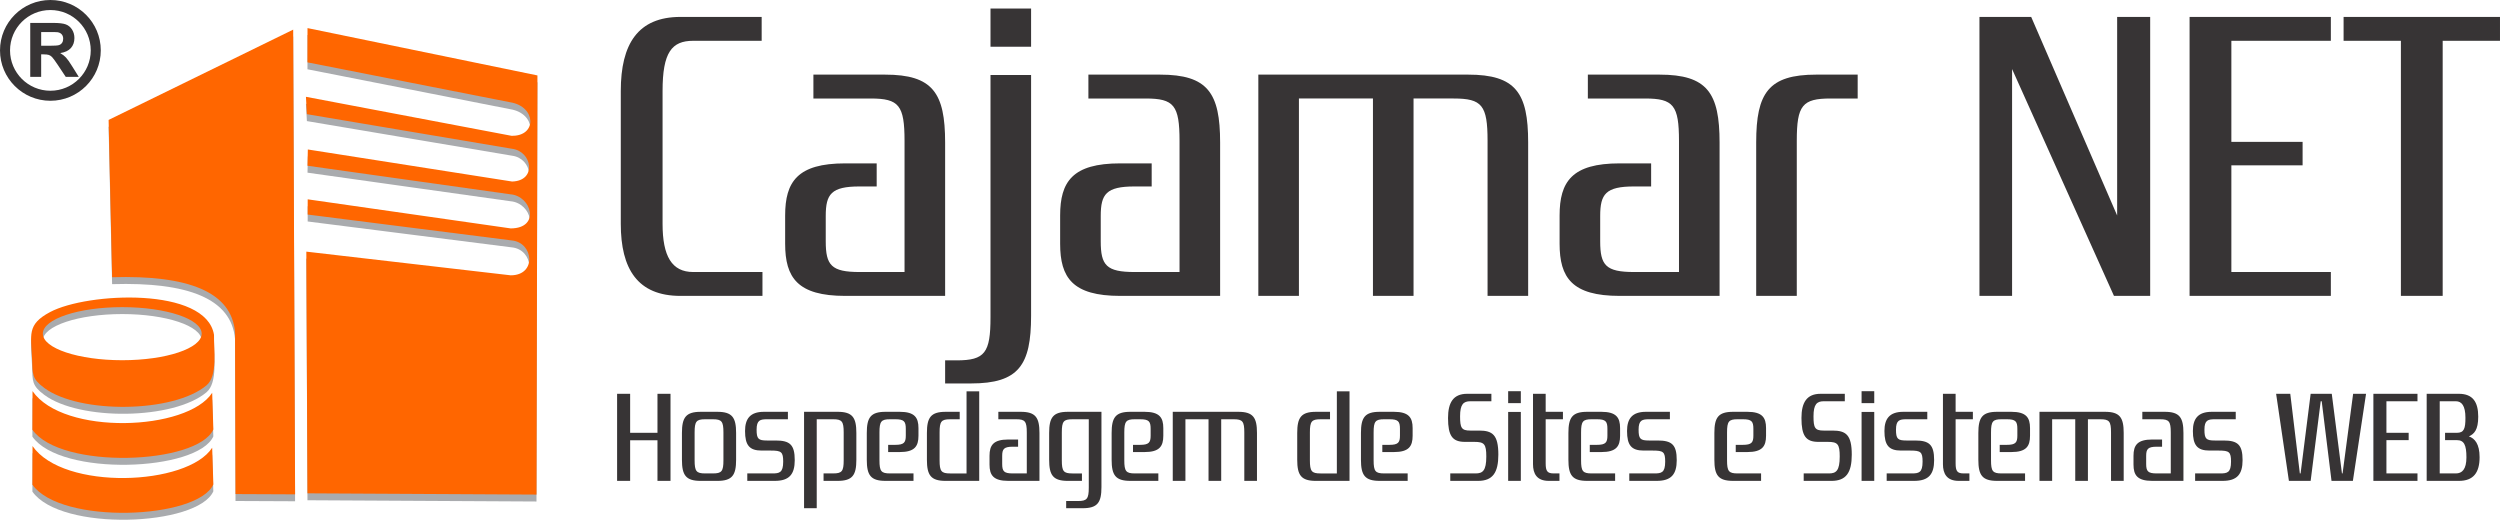
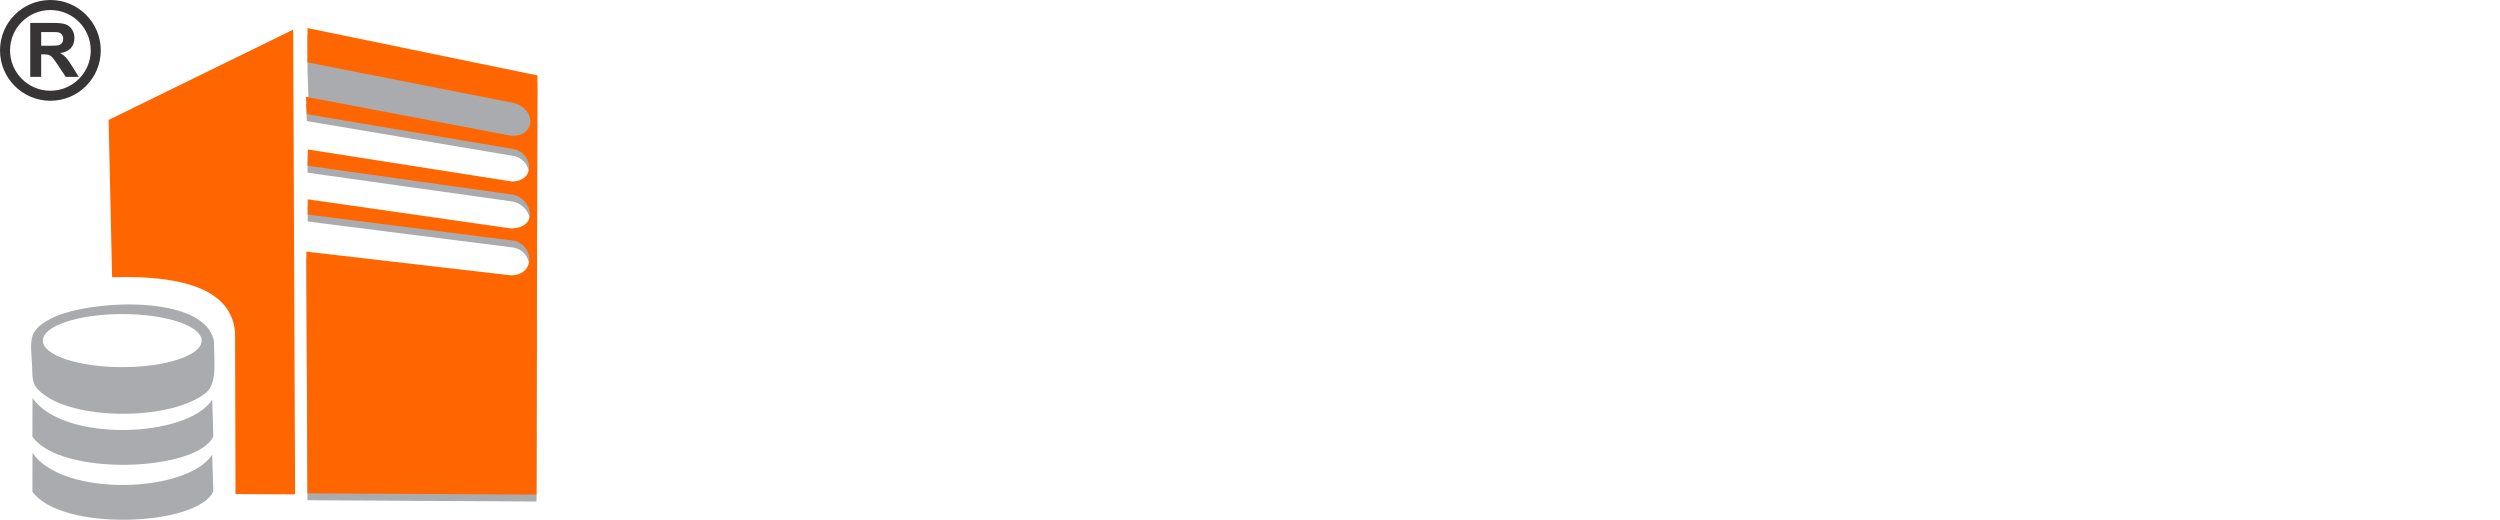
<svg xmlns="http://www.w3.org/2000/svg" xml:space="preserve" width="188.03mm" height="39.092mm" version="1.1" style="shape-rendering:geometricPrecision; text-rendering:geometricPrecision; image-rendering:optimizeQuality; fill-rule:evenodd; clip-rule:evenodd" viewBox="0 0 18788.75 3906.25">
  <defs>
    <style type="text/css">
   
    .fil3 {fill:none}
    .fil1 {fill:#A9ABAE}
    .fil4 {fill:#373435}
    .fil2 {fill:#FF6600}
    .fil0 {fill:#373435;fill-rule:nonzero}
   
  </style>
  </defs>
  <g id="Camada_x0020_1">
    <g id="_2869216461936">
-       <path class="fil0" d="M4979.52 683.46c0,-290.12 68.8,-376.85 230.31,-376.85l514.45 0 0 -179.46 -610.16 0c-320.04,0 -448.64,203.39 -448.64,556.32l0 998.98c0,337.97 125.61,541.36 448.64,541.36l616.13 0 0 -179.45 -520.43 0c-161.51,0 -230.31,-119.64 -230.31,-361.91l0 -998.98zm1372.85 544.36c-358.91,0 -451.63,137.59 -451.63,391.81l0 212.36c0,254.23 92.72,391.81 451.63,391.81l750.73 0 0 -1152.52c0,-372.87 -92.72,-510.45 -451.64,-510.45l-538.37 0 0 179.45 430.7 0c212.36,0 254.23,50.85 254.23,319.04l0 985.02 -337.97 0c-212.36,0 -254.24,-50.85 -254.24,-230.31l0 -191.42c0,-164.5 41.88,-221.33 254.24,-221.33l128.61 0 0 -173.47 -236.29 0zm750.73 1480.52l0 173.48 194.41 0c358.92,0 451.64,-137.59 451.64,-508.46l0 -1809.53 -305.08 0 0 1821.49c0,266.2 -41.88,323.03 -254.23,323.03l-86.74 0zm646.05 -2643.99l-305.08 0 0 287.12 305.08 0 0 -287.12zm669.97 1163.48c-358.91,0 -451.63,137.59 -451.63,391.81l0 212.36c0,254.23 92.72,391.81 451.63,391.81l750.73 0 0 -1152.52c0,-372.87 -92.72,-510.45 -451.64,-510.45l-538.37 0 0 179.45 430.7 0c212.36,0 254.23,50.85 254.23,319.04l0 985.02 -337.97 0c-212.36,0 -254.24,-50.85 -254.24,-230.31l0 -191.42c0,-164.5 41.88,-221.33 254.24,-221.33l128.61 0 0 -173.47 -236.29 0zm2506.42 -487.53c212.36,0 254.24,50.85 254.24,317.54l0 1165.98 305.07 0 0 -1154c0,-371.38 -92.72,-508.96 -451.63,-508.96l-1576.23 0 0 1662.97 305.08 0 0 -1483.51 556.32 0 0 1483.51 305.08 0 0 -1483.51 302.08 0zm1247.22 487.53c-358.91,0 -451.63,137.59 -451.63,391.81l0 212.36c0,254.23 92.72,391.81 451.63,391.81l750.73 0 0 -1152.52c0,-372.87 -92.72,-510.45 -451.64,-510.45l-538.37 0 0 179.45 430.7 0c212.36,0 254.23,50.85 254.23,319.04l0 985.02 -337.97 0c-212.36,0 -254.24,-50.85 -254.24,-230.31l0 -191.42c0,-164.5 41.88,-221.33 254.24,-221.33l128.61 0 0 -173.47 -236.29 0zm1025.9 -158.02l0 1154 305.08 0 0 -1165.98c0,-266.69 41.87,-317.54 254.23,-317.54l203.39 0 0 -179.45 -311.06 0c-358.91,0 -451.63,137.59 -451.63,508.96zm2961.04 -942.66l-248.25 0 0 1492.49 -646.05 -1492.49 -388.83 0 0 2096.66 245.26 0 0 -1704.85 765.68 1704.85 272.18 0 0 -2096.66zm1357.88 1917.21l-747.73 0 0 -801.58 535.38 0 0 -176.47 -535.38 0 0 -759.69 747.73 0 0 -179.46 -1061.78 0 0 2096.66 1061.78 0 0 -179.45zm1271.16 -1917.21l-1175.44 0 0 179.46 430.69 0 0 1917.2 314.05 0 0 -1917.2 430.69 0 0 -179.46z" />
-       <path class="fil1" d="M842.44 2135.56l-26.32 -1182.25 1387.22 -678.6 14.32 3492.58 -447.77 -2.05 -3.53 -1215.61c-24.99,-305.36 -353.64,-431.15 -923.92,-414.08z" />
-       <path class="fil1" d="M2310.72 520.74l0.27 -257.55 1728 355.78 -7.08 3150.12 -1721.24 -9.42 -8.57 -1816.43 1536.19 177.97c197.33,-0.22 171.99,-247.2 6.74,-262.22l-1532.78 -194.43 0.12 -114.48 1526.01 218.64c225.25,-1.07 157.36,-243.2 -1.99,-256.26l-1525.37 -214.63 2.35 -122.37 1535.16 240.89c188.69,-5.21 151.02,-226.9 0,-246.03l-1542.18 -260.18 -7.12 -130.54 1544.28 292.98c194.46,5.26 187.41,-220.3 -8.38,-251.71l-1524.39 -300.11z" />
-       <path class="fil1" d="M3749.94 2326.49c58.58,0 106.06,47.49 106.06,106.07 0,58.58 -47.48,106.06 -106.06,106.06 -58.58,0 -106.07,-47.48 -106.07,-106.06 0,-58.58 47.49,-106.07 106.07,-106.07z" />
+       <path class="fil1" d="M2310.72 520.74l0.27 -257.55 1728 355.78 -7.08 3150.12 -1721.24 -9.42 -8.57 -1816.43 1536.19 177.97c197.33,-0.22 171.99,-247.2 6.74,-262.22l-1532.78 -194.43 0.12 -114.48 1526.01 218.64c225.25,-1.07 157.36,-243.2 -1.99,-256.26l-1525.37 -214.63 2.35 -122.37 1535.16 240.89c188.69,-5.21 151.02,-226.9 0,-246.03l-1542.18 -260.18 -7.12 -130.54 1544.28 292.98l-1524.39 -300.11z" />
      <path class="fil1" d="M241.16 2756.72c-7.21,-189.14 -42.49,-264.83 135.11,-359.37 279.83,-148.94 1173.77,-191.02 1231.97,171.23 -2.08,108.98 29.5,307.21 -56.2,379.46 -246.82,208.16 -953.17,215.89 -1218.23,20.42 -96.11,-70.88 -88.6,-105.91 -92.65,-211.75zm677.54 -396.39c-329.64,0 -596.88,89.3 -596.88,199.46 0,110.16 267.24,199.46 596.88,199.46 329.64,0 596.88,-89.3 596.88,-199.46 0,-110.16 -267.24,-199.46 -596.88,-199.46zm-675.27 921.41l0.84 -290.45c232.27,336.85 1165.06,299.98 1350.31,12.67l8.68 275.58c-117.85,263.67 -1146.99,304.8 -1359.83,2.2zm0 412.94l0.84 -290.44c232.27,336.85 1165.06,299.97 1350.31,12.66l8.68 275.59c-117.85,263.66 -1146.99,304.79 -1359.83,2.19z" />
-       <path class="fil0" d="M5039.21 2959.63l-98.03 0 0 293.16 -205.39 0 0 -293.16 -98.03 0 0 654.46 98.03 0 0 -305.29 205.39 0 0 305.29 98.03 0 0 -654.46zm226.87 135.38c-112.03,0 -140.97,42.95 -140.97,158.87l0 201.35c0,115.92 28.95,158.87 140.97,158.87l125.11 0c112.04,0 140.97,-42.95 140.97,-158.87l0 -201.35c0,-115.92 -28.94,-158.87 -140.97,-158.87l-125.11 0zm-45.75 155.13c0,-83.25 13.07,-99.11 79.36,-99.11l57.89 0c66.28,0 79.35,15.87 79.35,99.11l0 208.82c0,83.25 -13.07,99.11 -79.35,99.11l-57.89 0c-66.29,0 -79.36,-15.87 -79.36,-99.11l0 -208.82zm752.5 208.04c0,-115.77 -36.41,-147.51 -142.84,-147.51l-65.36 0c-65.35,0 -78.42,-12.14 -78.42,-81.7 0,-71.42 27.08,-77.95 78.42,-77.95l156.85 0 0 -56.02 -180.18 0c-104.57,0 -141.91,53.21 -141.91,144.24 0,106.9 32.68,147.05 125.11,147.05l70.02 0c77.49,0 91.5,10.26 91.5,83.09 0,84.03 -28.95,88.69 -82.16,88.69l-187.66 0 0 56.02 206.32 0c109.24,0 150.32,-49.48 150.32,-155.91zm216.6 99.89l0 56.02 105.5 0c112.04,0 140.97,-42.95 140.97,-158.87l0 -201.35c0,-115.92 -28.94,-158.87 -140.97,-158.87l-252.07 0 0 724.48 95.23 0 0 -668.46 123.24 0c66.28,0 79.35,15.87 79.35,99.11l0 208.82c0,83.25 -13.07,99.11 -79.35,99.11l-71.9 0zm572.32 -160.58c112.03,0 140.97,-42.95 140.97,-122.62l0 -57.26c0,-79.67 -28.95,-122.62 -140.97,-122.62l-106.44 0c-112.03,0 -140.97,42.95 -140.97,159.18l0 201.2c0,115.76 28.95,158.71 140.97,158.71l210.07 0 0 -56.02 -176.46 0c-66.29,0 -79.36,-15.87 -79.36,-98.96l0 -208.66c0,-83.56 13.07,-99.42 79.36,-99.42l39.21 0c66.29,0 79.36,15.87 79.36,72.2l0 50.73c0,51.66 -13.07,69.4 -79.36,69.4l-53.22 0 0 54.15 86.83 0zm450.93 -246.47l0 -56.02 -105.5 0c-112.03,0 -140.97,42.95 -140.97,158.87l0 201.35c0,115.92 28.95,158.87 140.97,158.87l252.08 0 0 -673.13 -95.23 0 0 617.11 -123.24 0c-66.29,0 -79.36,-15.87 -79.36,-99.11l0 -208.82c0,-83.25 13.07,-99.11 79.36,-99.11l71.89 0zm365.04 152.17c-112.03,0 -140.97,42.95 -140.97,122.31l0 66.28c0,79.36 28.95,122.31 140.97,122.31l234.34 0 0 -359.75c0,-116.39 -28.94,-159.34 -140.97,-159.34l-168.05 0 0 56.02 134.44 0c66.29,0 79.36,15.87 79.36,99.58l0 307.47 -105.5 0c-66.29,0 -79.36,-15.87 -79.36,-71.89l0 -59.75c0,-51.35 13.07,-69.09 79.36,-69.09l40.15 0 0 -54.15 -73.76 0zm435.06 462.14l0 54.15 124.18 0c112.04,0 140.97,-42.95 140.97,-158.71l0 -565.77 -252.08 0c-112.03,0 -140.97,42.95 -140.97,158.87l0 201.35c0,115.92 28.95,158.87 140.97,158.87l105.5 0 0 -56.02 -71.89 0c-66.29,0 -79.36,-15.87 -79.36,-99.11l0 -208.82c0,-83.25 13.07,-99.11 79.36,-99.11l123.24 0 0 513.48c0,83.1 -13.07,100.83 -79.36,100.83l-90.56 0zm589.11 -367.84c112.03,0 140.97,-42.95 140.97,-122.62l0 -57.26c0,-79.67 -28.95,-122.62 -140.97,-122.62l-106.44 0c-112.03,0 -140.97,42.95 -140.97,159.18l0 201.2c0,115.76 28.95,158.71 140.97,158.71l210.07 0 0 -56.02 -176.46 0c-66.29,0 -79.36,-15.87 -79.36,-98.96l0 -208.66c0,-83.56 13.07,-99.42 79.36,-99.42l39.21 0c66.29,0 79.36,15.87 79.36,72.2l0 50.73c0,51.66 -13.07,69.4 -79.36,69.4l-53.22 0 0 54.15 86.83 0zm670.33 -246.47c66.28,0 79.35,15.87 79.35,99.11l0 363.95 95.23 0 0 -360.22c0,-115.92 -28.94,-158.87 -140.97,-158.87l-492.01 0 0 519.09 95.23 0 0 -463.07 173.65 0 0 463.07 95.23 0 0 -463.07 94.3 0zm723.54 0l0 -56.02 -105.5 0c-112.03,0 -140.97,42.95 -140.97,158.87l0 201.35c0,115.92 28.95,158.87 140.97,158.87l252.08 0 0 -673.13 -95.23 0 0 617.11 -123.24 0c-66.29,0 -79.36,-15.87 -79.36,-99.11l0 -208.82c0,-83.25 13.07,-99.11 79.36,-99.11l71.89 0zm479.89 246.47c112.03,0 140.97,-42.95 140.97,-122.62l0 -57.26c0,-79.67 -28.95,-122.62 -140.97,-122.62l-106.44 0c-112.03,0 -140.97,42.95 -140.97,159.18l0 201.2c0,115.76 28.95,158.71 140.97,158.71l210.07 0 0 -56.02 -176.46 0c-66.29,0 -79.36,-15.87 -79.36,-98.96l0 -208.66c0,-83.56 13.07,-99.42 79.36,-99.42l39.21 0c66.29,0 79.36,15.87 79.36,72.2l0 50.73c0,51.66 -13.07,69.4 -79.36,69.4l-53.22 0 0 54.15 86.83 0zm785.16 19.61c0,-149.38 -43.88,-181.12 -144.71,-181.12l-66.29 0c-66.28,0 -76.55,-20.53 -76.55,-107.37 0,-89.62 25.21,-112.96 76.55,-112.96l158.72 0 0 -56.02 -182.06 0c-105.49,0 -143.77,67.22 -143.77,182.05 0,133.51 32.68,179.25 126.97,179.25l70.96 0c74.68,0 89.62,16.81 89.62,110.17 0,106.44 -27.08,126.97 -80.29,126.97l-190.46 0 0 56.02 209.12 0c110.17,0 152.18,-62.55 152.18,-196.99zm168.99 -321.17l-95.24 0 0 518.16 95.24 0 0 -518.16zm0 -155.91l-95.24 0 0 89.63 95.24 0 0 -89.63zm316.49 154.98l-129.77 0 0 -135.38 -95.23 0 0 529.21c0,71.11 28.94,125.26 118.57,125.26l80.29 0 0 -56.02 -42.02 0c-48.54,0 -61.61,-15.87 -61.61,-75.77l0 -331.28 129.77 0 0 -56.02zm288.49 302.49c112.03,0 140.97,-42.95 140.97,-122.62l0 -57.26c0,-79.67 -28.95,-122.62 -140.97,-122.62l-106.44 0c-112.03,0 -140.97,42.95 -140.97,159.18l0 201.2c0,115.76 28.95,158.71 140.97,158.71l210.07 0 0 -56.02 -176.46 0c-66.29,0 -79.36,-15.87 -79.36,-98.96l0 -208.66c0,-83.56 13.07,-99.42 79.36,-99.42l39.21 0c66.29,0 79.36,15.87 79.36,72.2l0 50.73c0,51.66 -13.07,69.4 -79.36,69.4l-53.22 0 0 54.15 86.83 0zm566.7 60.68c0,-115.77 -36.41,-147.51 -142.84,-147.51l-65.36 0c-65.35,0 -78.42,-12.14 -78.42,-81.7 0,-71.42 27.08,-77.95 78.42,-77.95l156.85 0 0 -56.02 -180.18 0c-104.57,0 -141.91,53.21 -141.91,144.24 0,106.9 32.68,147.05 125.11,147.05l70.02 0c77.49,0 91.5,10.26 91.5,83.09 0,84.03 -28.95,88.69 -82.16,88.69l-187.66 0 0 56.02 206.32 0c109.24,0 150.32,-49.48 150.32,-155.91zm530.3 -60.68c112.03,0 140.97,-42.95 140.97,-122.62l0 -57.26c0,-79.67 -28.95,-122.62 -140.97,-122.62l-106.44 0c-112.03,0 -140.97,42.95 -140.97,159.18l0 201.2c0,115.76 28.95,158.71 140.97,158.71l210.07 0 0 -56.02 -176.46 0c-66.29,0 -79.36,-15.87 -79.36,-98.96l0 -208.66c0,-83.56 13.07,-99.42 79.36,-99.42l39.21 0c66.29,0 79.36,15.87 79.36,72.2l0 50.73c0,51.66 -13.07,69.4 -79.36,69.4l-53.22 0 0 54.15 86.83 0zm785.16 19.61c0,-149.38 -43.88,-181.12 -144.71,-181.12l-66.29 0c-66.28,0 -76.55,-20.53 -76.55,-107.37 0,-89.62 25.21,-112.96 76.55,-112.96l158.72 0 0 -56.02 -182.06 0c-105.49,0 -143.77,67.22 -143.77,182.05 0,133.51 32.68,179.25 126.97,179.25l70.96 0c74.68,0 89.62,16.81 89.62,110.17 0,106.44 -27.08,126.97 -80.29,126.97l-190.46 0 0 56.02 209.12 0c110.17,0 152.18,-62.55 152.18,-196.99zm168.99 -321.17l-95.24 0 0 518.16 95.24 0 0 -518.16zm0 -155.91l-95.24 0 0 89.63 95.24 0 0 -89.63zm450 518.16c0,-115.77 -36.41,-147.51 -142.84,-147.51l-65.36 0c-65.35,0 -78.42,-12.14 -78.42,-81.7 0,-71.42 27.08,-77.95 78.42,-77.95l156.85 0 0 -56.02 -180.18 0c-104.57,0 -141.91,53.21 -141.91,144.24 0,106.9 32.68,147.05 125.11,147.05l70.02 0c77.49,0 91.5,10.26 91.5,83.09 0,84.03 -28.95,88.69 -82.16,88.69l-187.66 0 0 56.02 206.32 0c109.24,0 150.32,-49.48 150.32,-155.91zm291.29 -363.17l-129.77 0 0 -135.38 -95.23 0 0 529.21c0,71.11 28.94,125.26 118.57,125.26l80.29 0 0 -56.02 -42.02 0c-48.54,0 -61.61,-15.87 -61.61,-75.77l0 -331.28 129.77 0 0 -56.02zm288.49 302.49c112.03,0 140.97,-42.95 140.97,-122.62l0 -57.26c0,-79.67 -28.95,-122.62 -140.97,-122.62l-106.44 0c-112.03,0 -140.97,42.95 -140.97,159.18l0 201.2c0,115.76 28.95,158.71 140.97,158.71l210.07 0 0 -56.02 -176.46 0c-66.29,0 -79.36,-15.87 -79.36,-98.96l0 -208.66c0,-83.56 13.07,-99.42 79.36,-99.42l39.21 0c66.29,0 79.36,15.87 79.36,72.2l0 50.73c0,51.66 -13.07,69.4 -79.36,69.4l-53.22 0 0 54.15 86.83 0zm670.33 -246.47c66.28,0 79.35,15.87 79.35,99.11l0 363.95 95.23 0 0 -360.22c0,-115.92 -28.94,-158.87 -140.97,-158.87l-492.01 0 0 519.09 95.23 0 0 -463.07 173.65 0 0 463.07 95.23 0 0 -463.07 94.3 0zm389.3 152.17c-112.03,0 -140.97,42.95 -140.97,122.31l0 66.28c0,79.36 28.95,122.31 140.97,122.31l234.34 0 0 -359.75c0,-116.39 -28.94,-159.34 -140.97,-159.34l-168.05 0 0 56.02 134.44 0c66.29,0 79.36,15.87 79.36,99.58l0 307.47 -105.5 0c-66.29,0 -79.36,-15.87 -79.36,-71.89l0 -59.75c0,-51.35 13.07,-69.09 79.36,-69.09l40.15 0 0 -54.15 -73.76 0zm678.75 154.98c0,-115.77 -36.41,-147.51 -142.84,-147.51l-65.36 0c-65.35,0 -78.42,-12.14 -78.42,-81.7 0,-71.42 27.08,-77.95 78.42,-77.95l156.85 0 0 -56.02 -180.18 0c-104.57,0 -141.91,53.21 -141.91,144.24 0,106.9 32.68,147.05 125.11,147.05l70.02 0c77.49,0 91.5,10.26 91.5,83.09 0,84.03 -28.95,88.69 -82.16,88.69l-187.66 0 0 56.02 206.32 0c109.24,0 150.32,-49.48 150.32,-155.91zm751.56 99.89l-4.67 0 -76.56 -598.45 -158.71 0 -75.62 598.45 -5.61 0 -71.89 -598.45 -106.43 0 96.16 654.46 163.39 0 75.62 -598.45 7.46 0 73.76 598.45 160.58 0 98.96 -654.46 -97.1 0 -79.36 598.45zm562.97 0l-233.4 0 0 -250.21 167.11 0 0 -55.08 -167.11 0 0 -237.14 233.4 0 0 -56.02 -331.43 0 0 654.46 331.43 0 0 -56.02zm466.81 -122.31c0,-98.95 -36.41,-140.97 -80.3,-155.91 39.22,-18.67 70.03,-47.61 70.03,-148.44 0,-109.24 -40.15,-171.79 -145.65,-171.79l-241.8 0 0 654.46 242.74 0c108.3,0 154.98,-61.62 154.98,-178.32zm-98.96 1.87c0,89.63 -32.68,120.44 -79.36,120.44l-121.37 0 0 -542.43 121.37 0c42.95,0 71.89,32.68 71.89,124.18 0,81.22 -10.26,112.96 -64.41,112.96l-88.69 0 0 55.08 88.69 0c54.15,0 71.89,36.41 71.89,129.77z" />
      <path class="fil2" d="M842.53 2083.53l-26.31 -1182.25 1387.22 -678.6 14.31 3492.58 -447.77 -2.05 -3.52 -1215.61c-25,-305.36 -353.65,-431.15 -923.93,-414.08z" />
      <path class="fil2" d="M2310.82 468.7l0.26 -257.56 1728 355.79 -7.08 3150.12 -1721.23 -9.42 -8.58 -1816.43 1536.2 177.97c197.32,-0.22 171.98,-247.2 6.73,-262.22l-1532.78 -194.43 0.12 -114.48 1526.01 218.64c225.25,-1.07 157.36,-243.2 -1.98,-256.26l-1525.38 -214.63 2.35 -122.37 1535.17 240.89c188.68,-5.21 151.01,-226.91 0,-246.03l-1542.19 -260.18 -7.12 -130.54 1544.28 292.98c194.46,5.26 187.41,-220.3 -8.38,-251.71l-1524.38 -300.11z" />
      <path class="fil3" d="M3750.03 2274.46c58.58,0 106.06,47.49 106.06,106.07 0,58.58 -47.48,106.06 -106.06,106.06 -58.58,0 -106.06,-47.48 -106.06,-106.06 0,-58.58 47.48,-106.07 106.06,-106.07z" />
-       <path class="fil2" d="M241.25 2704.69c-7.21,-189.14 -42.48,-264.83 135.12,-359.37 279.82,-148.94 1173.76,-191.02 1231.96,171.23 -2.08,108.98 29.5,307.21 -56.2,379.46 -246.81,208.16 -953.17,215.88 -1218.22,20.42 -96.12,-70.88 -88.61,-105.91 -92.66,-211.75zm677.54 -396.39c-329.64,0 -596.88,89.29 -596.88,199.46 0,110.16 267.24,199.46 596.88,199.46 329.64,0 596.88,-89.3 596.88,-199.46 0,-110.17 -267.24,-199.46 -596.88,-199.46zm-675.27 921.4l0.84 -290.44c232.28,336.85 1165.07,299.97 1350.31,12.67l8.69 275.58c-117.85,263.67 -1147,304.8 -1359.84,2.19zm0 412.95l0.84 -290.44c232.28,336.85 1165.07,299.97 1350.31,12.66l8.69 275.59c-117.85,263.66 -1147,304.79 -1359.84,2.19z" />
      <path class="fil4" d="M378.67 0c209.14,0 378.68,169.54 378.68,378.67 0,209.14 -169.54,378.68 -378.68,378.68 -209.13,0 -378.67,-169.54 -378.67,-378.68 0,-209.13 169.54,-378.67 378.67,-378.67zm0 75.37c167.51,0 303.3,135.8 303.3,303.3 0,167.51 -135.79,303.31 -303.3,303.31 -167.5,0 -303.3,-135.8 -303.3,-303.31 0,-167.5 135.8,-303.3 303.3,-303.3zm-151.44 502.51l0 -405.59 172.49 0c43.34,0 74.87,3.69 94.51,10.95 19.73,7.27 35.4,20.2 47.2,38.81 11.8,18.69 17.75,39.93 17.75,63.91 0,30.5 -8.87,55.61 -26.72,75.43 -17.84,19.82 -44.47,32.3 -79.96,37.48 17.65,10.29 32.2,21.62 43.62,33.99 11.51,12.36 27,34.36 46.44,65.9l49.47 79.11 -97.91 0 -58.73 -88.55c-21.04,-31.44 -35.49,-51.27 -43.33,-59.48 -7.74,-8.11 -15.96,-13.78 -24.64,-16.8 -8.78,-3.03 -22.57,-4.54 -41.45,-4.54l-16.62 0 0 169.37 -82.14 0zm82.14 -233.95l60.61 0c39.27,0 63.72,-1.7 73.54,-5 9.72,-3.31 17.47,-9.06 22.94,-17.19 5.57,-8.11 8.3,-18.32 8.3,-30.5 0,-13.69 -3.68,-24.64 -10.95,-33.13 -7.26,-8.4 -17.56,-13.69 -30.78,-15.87 -6.7,-0.94 -26.62,-1.41 -59.75,-1.41l-63.92 0 0 103.09z" />
    </g>
  </g>
</svg>